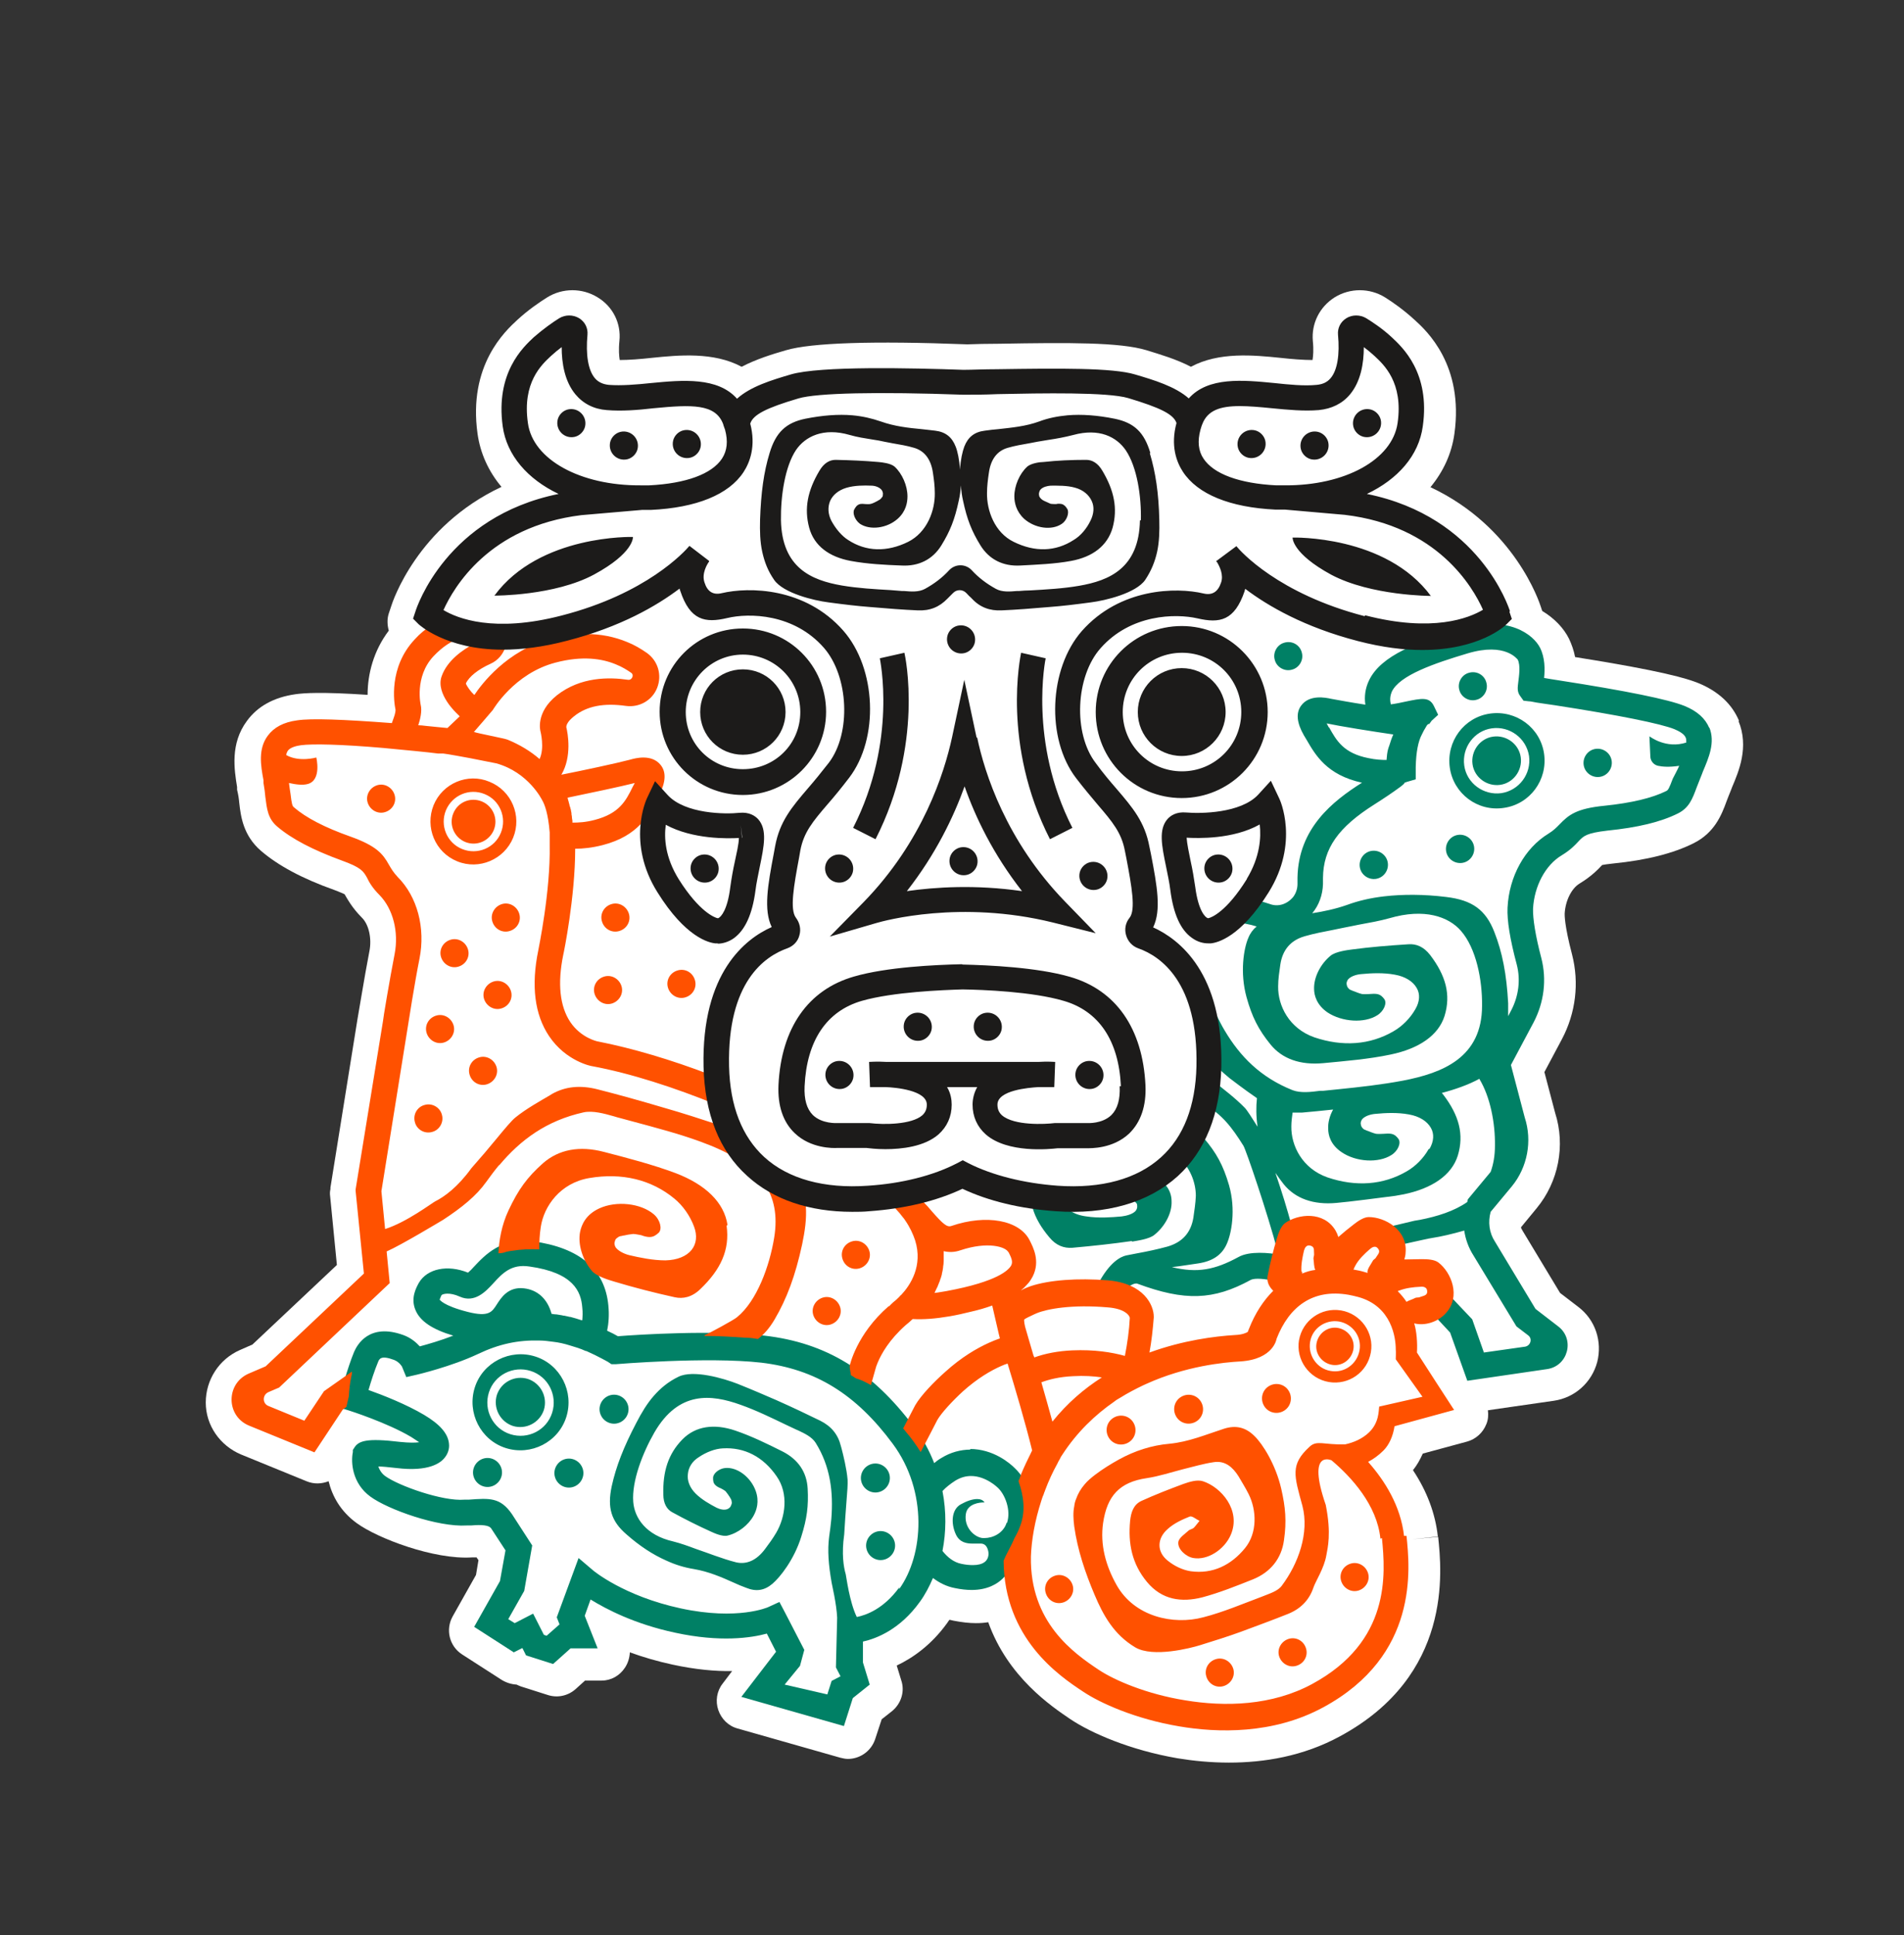
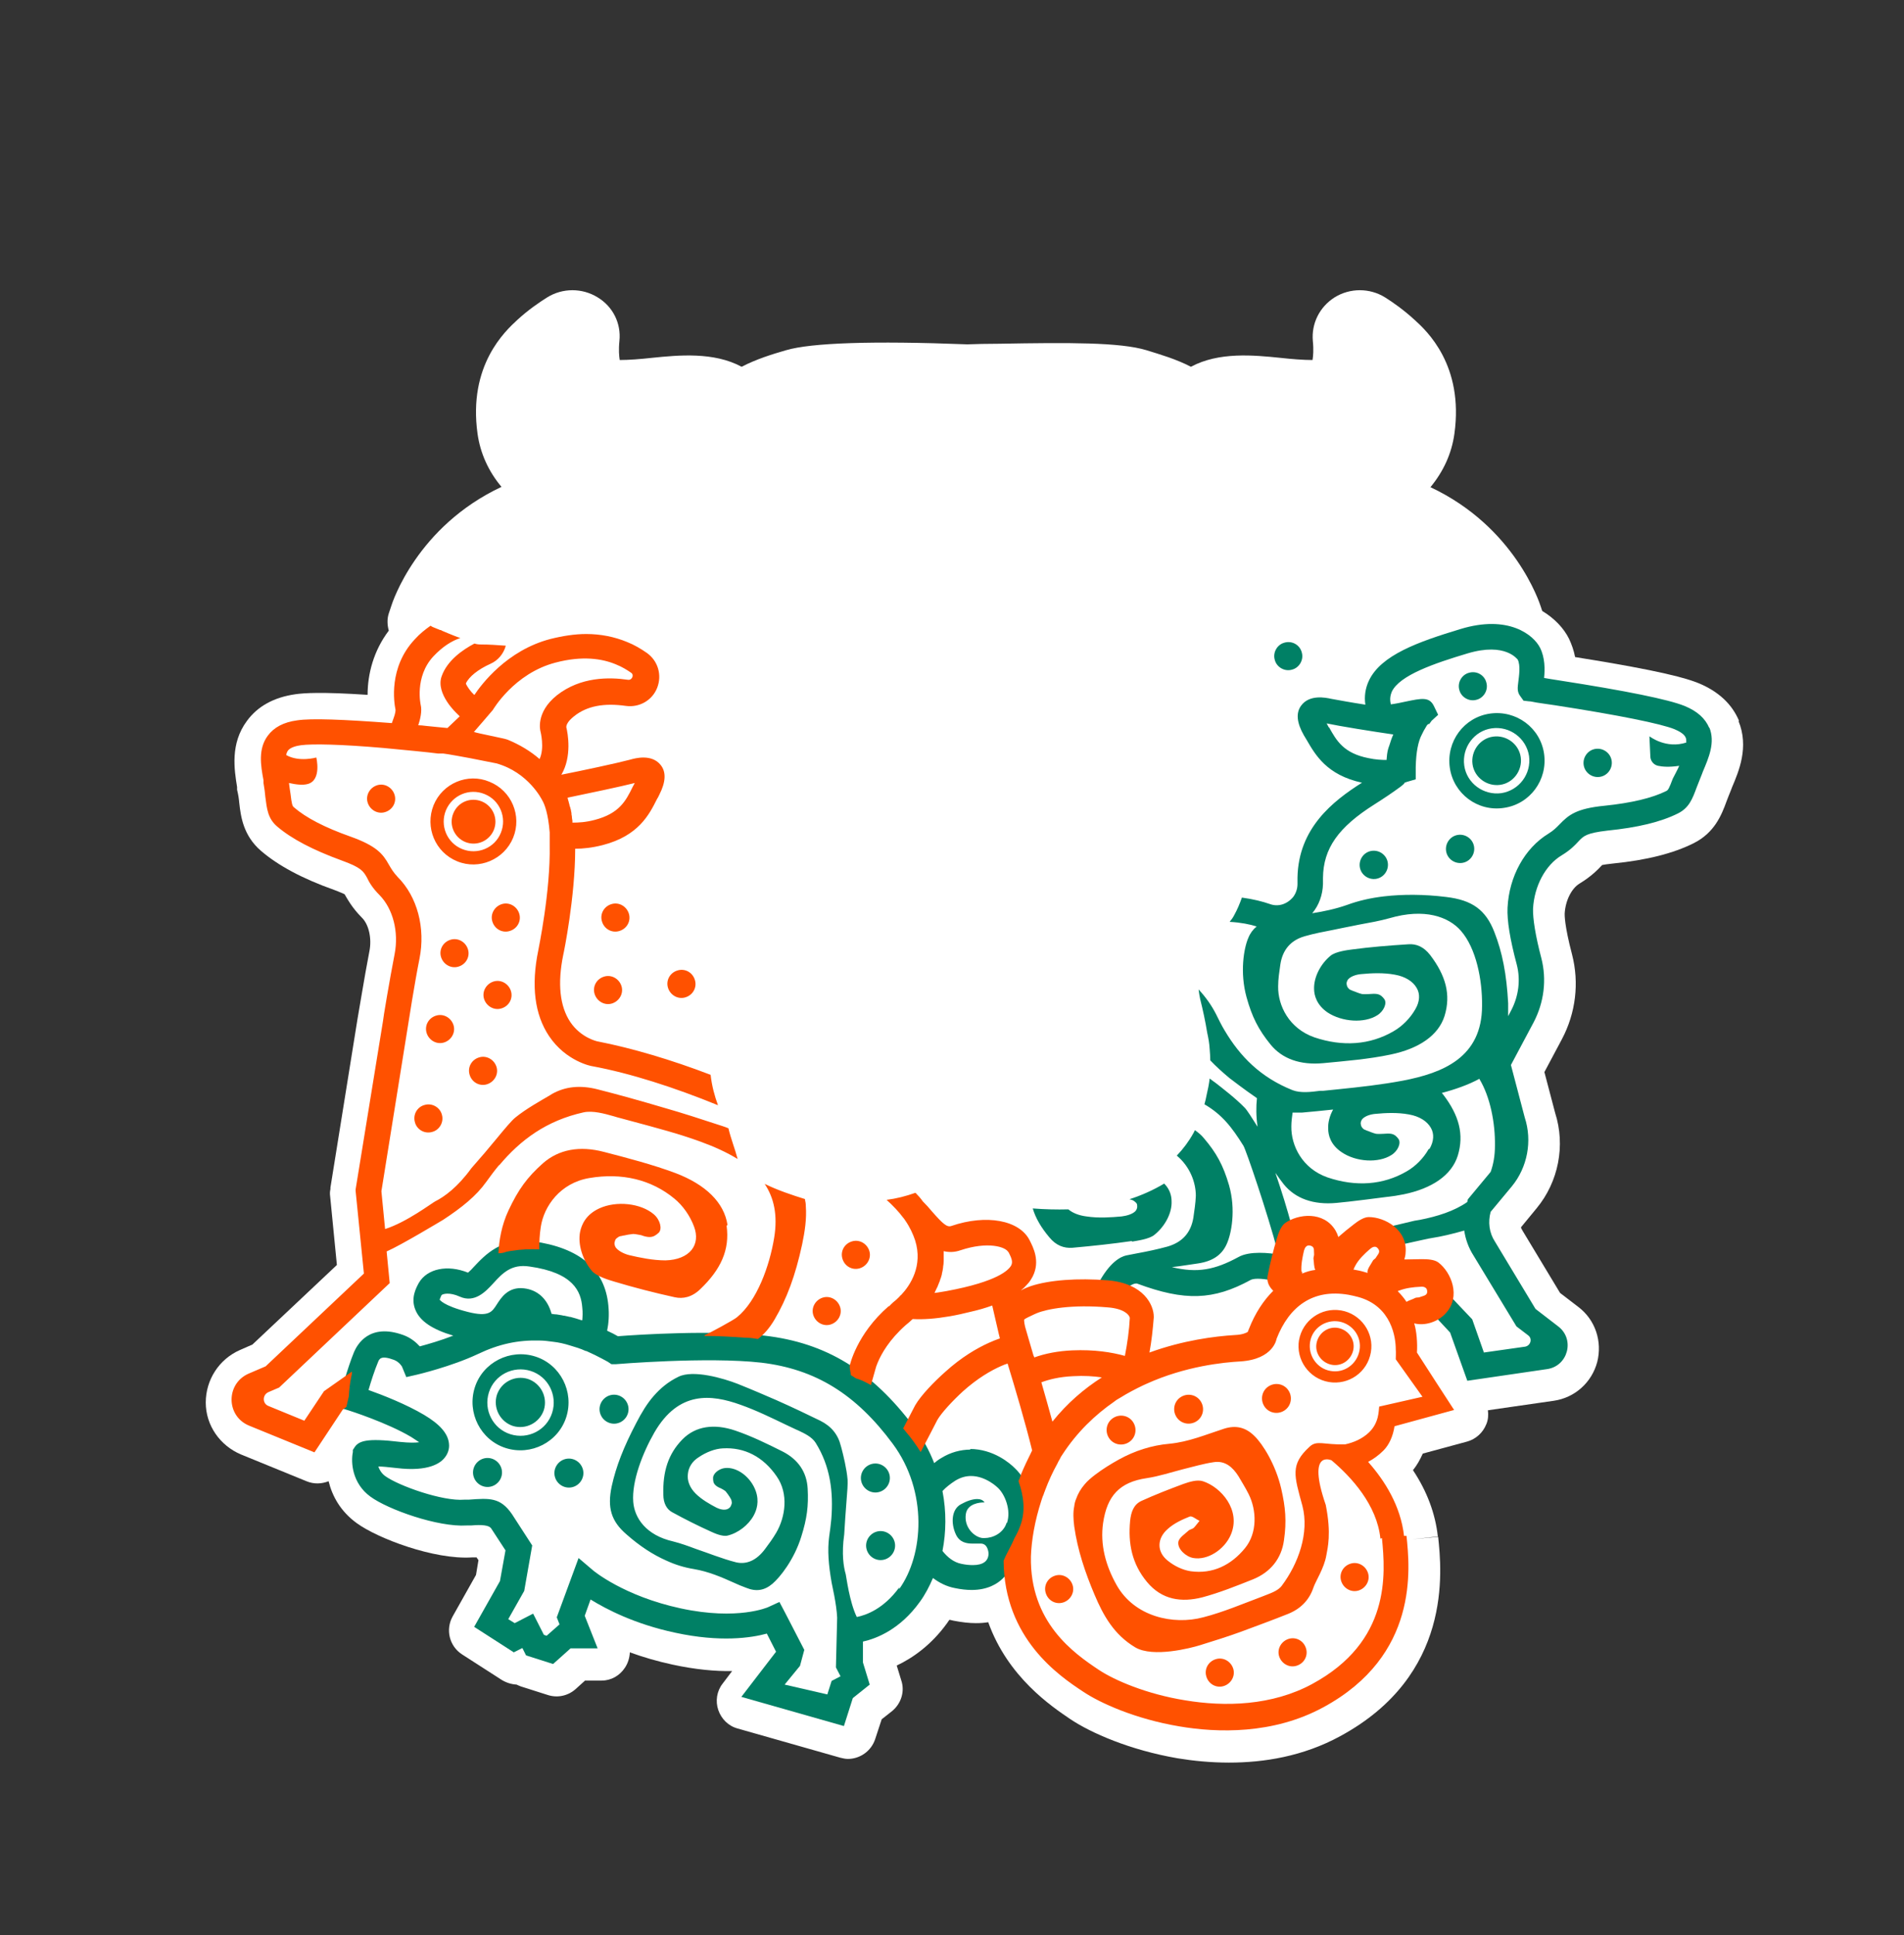
<svg xmlns="http://www.w3.org/2000/svg" id="Layer_1" viewBox="0 0 62 63">
  <rect x="0" y="0" width="62" height="63" fill="#333333" stroke="none" />
  <defs>
    <style>      .st0 {        fill: #008065;      }      .st1 {        fill: #fff;      }      .st2 {        fill: #ff5100;      }      .st3 {        fill: #1c1b1a;      }    </style>
  </defs>
  <path class="st1" d="M56.63,23.47s0,0,0,0c-.23-.55-.67-.96-1.32-1.23-.37-.15-1.18-.4-4.02-.85-.04-.21-.11-.41-.2-.6-.17-.34-.47-.66-.87-.9l-.05-.15c-.04-.12-.84-2.59-3.59-3.88.42-.51.69-1.09.78-1.74.31-2.23-.9-3.35-1.3-3.71-.36-.33-.72-.58-.96-.73-.5-.31-1.14-.31-1.64,0-.49.31-.76.85-.71,1.42.03.29.01.5-.01.62-.3,0-.68-.03-1.04-.07-.88-.09-2.01-.2-2.92.29-.48-.25-1-.4-1.45-.54-.86-.26-2.53-.25-4.78-.21-.42,0-.78.01-1.05.02-3.09-.12-5.08-.05-5.9.19-.45.13-.97.29-1.45.54-.91-.49-2.05-.38-2.93-.29-.36.04-.74.07-1.04.07-.02-.12-.04-.33-.01-.62.06-.57-.21-1.12-.71-1.42-.5-.31-1.14-.31-1.64,0-.24.15-.61.4-.97.73-.4.37-1.61,1.48-1.3,3.71.09.64.36,1.23.78,1.73-2.75,1.29-3.55,3.75-3.59,3.88l-.08.24c-.06.18-.05.38,0,.56-.5.66-.69,1.42-.69,2.09-1.51-.1-2.06-.06-2.35-.02-.7.1-1.23.39-1.58.87-.55.74-.41,1.59-.32,2.15v.09c.04.16.06.3.07.42.05.45.13,1.07.71,1.57.56.48,1.34.9,2.38,1.27.19.07.29.12.34.14.09.15.24.44.57.77.22.22.32.67.24,1.08-.16.82-.37,2.13-.39,2.22l-.88,5.48v.05c-.02.08-.02.16-.01.23l.22,2.24-2.75,2.59-.41.18c-.68.3-1.11.97-1.11,1.71,0,.74.46,1.4,1.15,1.69l2.13.87c.24.1.49.09.72,0,.12.49.39.98.91,1.36.68.5,2.53,1.2,3.76,1.12h.14s0-.01,0-.01l.07.1-.08.48-.76,1.35c-.24.43-.11.97.31,1.24l1.29.83c.15.09.31.14.48.15.04.02.09.04.14.06l.88.28c.31.1.65.03.9-.19l.31-.28h.54c.31,0,.59-.16.76-.42.1-.15.15-.32.16-.5.41.15.88.29,1.39.4.74.16,1.39.22,1.94.21l-.31.41c-.19.24-.24.57-.14.86.1.29.33.52.63.6l3.34.95c.08.02.17.04.25.04.39,0,.76-.25.89-.65l.21-.64.33-.26c.3-.24.43-.64.31-1l-.15-.49c.51-.24,1.12-.66,1.64-1.38.03-.04.05-.08.08-.11.04.01.08.02.13.03.26.05.5.08.73.08.14,0,.28-.01.4-.03.64,1.79,2.06,2.74,2.68,3.16.66.44,1.92,1,3.49,1.27.49.08,1.06.14,1.67.14,1.13,0,2.41-.2,3.62-.86,3.66-1.98,3.31-5.37,3.19-6.49l-.85.08h0s.84-.09.84-.09c0,0,0,0,0,0-.08-.74-.35-1.47-.81-2.16.13-.16.23-.34.32-.54l1.44-.39c.29-.08.52-.29.63-.57.06-.14.07-.3.05-.45l2.15-.31c.68-.1,1.23-.59,1.41-1.26.17-.67-.06-1.37-.61-1.79l-.6-.46-1.23-2.04s0-.01-.01-.02c-.02-.03-.03-.05-.03-.08l.51-.62c.71-.86.94-2.04.6-3.1l-.35-1.33.57-1.07c.45-.85.57-1.83.33-2.76-.25-.95-.24-1.29-.24-1.32.02-.42.22-.83.49-.99.38-.23.6-.46.73-.6,0,0,0,0,0,0,.05-.01.16-.03.36-.05,1.1-.11,1.96-.33,2.62-.66.68-.34.91-.92,1.07-1.36.04-.11.09-.23.15-.38l.03-.08c.22-.52.56-1.31.21-2.16Z" />
  <g>
    <path class="st0" d="M17.43,44.16c-.82-.26-1.71.19-1.97,1.01-.26.82.19,1.71,1.01,1.97.82.26,1.71-.19,1.97-1.01.26-.82-.19-1.71-1.01-1.97M17.98,45.99c-.18.57-.79.88-1.36.7-.57-.18-.88-.79-.7-1.36.18-.57.79-.88,1.36-.7.57.18.88.79.7,1.36M28.05,48.24c-.07-.25.08-.51.33-.58.25-.07.51.08.58.33.07.25-.08.51-.33.58-.25.07-.51-.08-.58-.33M20.45,45.75c.07.25-.08.51-.33.58-.25.07-.51-.08-.58-.33-.07-.25.08-.51.33-.58.25-.07.51.08.58.33M17.71,45.9c-.14.42-.59.65-1.01.52-.42-.14-.65-.59-.52-1.01.14-.42.59-.65,1.01-.52.42.14.65.59.52,1.01M16.33,47.81c.07.25-.08.51-.33.58-.25.07-.51-.08-.58-.33-.07-.25.08-.51.33-.58.25-.07.51.08.58.33M18.98,47.83c.07.25-.08.51-.33.58-.25.07-.51-.08-.58-.33-.07-.25.08-.51.33-.58.25-.07.51.08.58.33M29.13,50.19c.07.25-.08.51-.33.58-.25.07-.51-.08-.58-.33-.07-.25.08-.51.33-.58.25-.07.51.08.58.33M31.61,47.19c-.33,0-.66.09-.95.27-.09.05-.17.11-.24.17-.16-.41-.37-.8-.66-1.18-1.36-1.82-2.86-2.74-4.87-2.97-1.64-.19-4.16-.03-4.77.02-.08-.05-.2-.11-.35-.18.05-.24.07-.52.04-.82-.11-1.18-.93-1.88-2.45-2.09-1.03-.14-1.58.46-1.92.82-.06.07-.14.15-.2.2-.67-.27-1.33-.13-1.6.33-.08.15-.28.49-.11.89.15.36.55.63,1.23.83-.41.16-.83.28-1.09.35-.12-.13-.29-.28-.54-.37-1.11-.4-1.5.32-1.6.55-.22.53-.44,1.37-.45,1.4l-.1.39.39.12s1.23.39,2.02.86c.11.07.2.13.26.17-.13.02-.33.02-.62-.01-1.09-.13-1.36-.04-1.5.2l-.04.06v.07c-.07.34-.02,1.02.57,1.45.57.42,2.2,1,3.14.94h.14q.55-.05.65.09l.47.72-.18,1-.84,1.49,1.29.83.28-.14.12.24.88.28.57-.51h.88s-.42-1.06-.42-1.06l.19-.53c.52.32,1.44.8,2.75,1.08,1.47.32,2.48.17,2.99.03l.3.59-1.13,1.47,3.34.95.29-.91.55-.44-.22-.72v-.68c.45-.1,1.21-.4,1.85-1.29.17-.23.31-.5.43-.78.21.16.45.28.72.33.19.04.38.06.54.06.53,0,.85-.21,1.02-.38.21-.21.33-.5.34-.8.25-.18.45-.43.56-.77.25-.77-.08-1.61-.52-2.02-.14-.14-.68-.62-1.46-.62M14.32,42.3s.04-.11.06-.14c.04-.04.26-.1.59.05.49.22.85-.17,1.09-.43.3-.33.59-.64,1.18-.55,1.44.2,1.68.82,1.72,1.33.02.17.01.31,0,.42,0,0-.01,0-.02,0-.06-.02-.13-.04-.19-.06,0,0,0,0,0,0-.06-.02-.12-.03-.18-.05-.02,0-.04,0-.06-.01-.05-.01-.09-.02-.14-.03-.02,0-.04,0-.06-.01-.06-.01-.12-.02-.18-.03,0,0,0,0,0,0-.06,0-.11-.01-.17-.02-.13-.48-.45-.78-.9-.83-.52-.06-.75.32-.88.52-.16.25-.26.42-.94.25-.83-.21-.93-.41-.93-.41M29.28,51.68c-.51.7-1.08.9-1.38.96-.24-.49-.34-1.31-.36-1.39-.07-.24-.14-.66-.05-1.3.02-.38.05-.74.07-1.02.03-.36.05-.64.04-.76-.03-.36-.14-.8-.2-1.03l-.02-.07c-.09-.37-.31-.64-.67-.82-.43-.21-.89-.43-1.43-.67-.37-.16-.76-.33-1.26-.53-.46-.18-1.45-.47-1.93-.23-.33.16-.58.37-.8.62-.22.25-.4.55-.57.88-.41.78-.66,1.42-.8,2.06-.15.7-.02,1.14.48,1.57.43.38.86.66,1.29.85.3.14.6.23.91.28.47.08.89.26,1.29.44.13.06.27.12.41.17.32.13.59.09.85-.13.25-.21.71-.79.94-1.53.19-.6.24-1.01.21-1.57-.03-.54-.31-.95-.82-1.21-.5-.25-1.01-.5-1.54-.68-.68-.23-1.29-.15-1.72.29-.46.47-.64,1.04-.62,1.79,0,.3.12.49.29.58.42.23.84.44,1.26.63.11.05.37.17.54.13.34-.08.68-.34.85-.65.1-.18.19-.46.07-.8-.16-.45-.6-.79-1-.75-.2.02-.39.18-.39.32,0,.08,0,.17.08.24.03.03.09.07.17.1,0,0,.12.06.16.1.05.06.09.12.13.18.01.02.03.05.04.07.02.03.02.06.03.11,0,.04-.01.07-.03.11-.02.06-.09.1-.12.11-.11.04-.25,0-.35-.05-.21-.11-.48-.26-.68-.46-.19-.19-.28-.42-.25-.64.02-.21.14-.41.35-.54.25-.17.54-.28.79-.29.7-.04,1.31.27,1.75.91.4.57.28,1.33-.01,1.83-.11.19-.25.38-.37.54-.27.36-.59.51-.94.43-.24-.06-.47-.14-.7-.22-.08-.03-.17-.06-.25-.09-.12-.04-.25-.09-.37-.13-.24-.09-.49-.18-.73-.24-.88-.2-1.26-.76-1.3-1.29-.05-.67.3-1.58.69-2.26.79-1.36,1.85-1.24,2.8-.9.51.18,1,.42,1.48.65.11.05.23.11.34.16l.07.03c.21.1.44.21.56.4.48.77.58,1.6.51,2.48-.02.19-.04.38-.07.57-.06.45-.02.93.08,1.5.01.07.16.69.18,1.14h0,0l-.04,1.62.15.29-.29.15-.14.44-1.39-.32.5-.61.14-.52-.62-1.2-.19-.36-.37.17s-.98.44-2.84.04c-1.86-.4-2.85-1.23-2.86-1.24l-.47-.4-.71,1.93.09.23-.42.37-.09-.03-.35-.69-.6.31-.21-.13.52-.92.26-1.48-.66-1.02c-.38-.55-.73-.52-1.41-.47h-.14c-.7.06-2.14-.45-2.58-.77-.12-.09-.19-.21-.22-.31.13,0,.32.02.59.05,1.06.13,1.45-.17,1.58-.35.08-.1.15-.26.13-.44-.03-.33-.29-.63-.81-.94-.59-.35-1.36-.65-1.81-.81.08-.28.2-.65.31-.91.04-.1.09-.23.52-.07.18.07.26.22.26.22l.14.34.35-.08s1.11-.26,1.98-.67c.69-.33,1.31-.46,2.01-.44.14,0,.29.02.44.04.18.02.36.06.55.12.17.05.34.1.51.18h.02c.41.18.69.35.7.35l.12.08h.14s2.98-.25,4.74-.05c1.76.21,3.08,1.02,4.28,2.64,1.15,1.55,1.01,3.62.21,4.73M32.78,49.57c-.11.35-.46.5-.72.5-.04,0-.09,0-.12-.01-.25-.06-.55-.36-.49-.77.05-.35.47-.38.58-.38.02,0,.03,0,.03,0-.05-.08-.14-.11-.24-.11-.16,0-.35.07-.53.17-.3.16-.34.61-.16.99.12.25.34.29.54.29.09,0,.17,0,.24,0,.01,0,.03,0,.04,0,.23.01.24.32.24.32,0,.25-.18.38-.51.38-.11,0-.23-.01-.37-.04-.26-.05-.46-.22-.62-.42.12-.61.13-1.28,0-1.95.11-.12.25-.23.42-.34.18-.11.35-.15.51-.15.49,0,.87.38.87.38.24.22.44.74.3,1.15M55.66,23.7c-.13-.31-.39-.55-.81-.72-.52-.21-1.89-.49-4.08-.83-.21-.03-.37-.06-.49-.08.03-.28.03-.66-.13-.98-.21-.42-1.03-1.09-2.6-.61-1.35.41-2.59.84-2.98,1.69-.11.24-.15.5-.11.77-.46-.07-.89-.15-1.11-.19-.18-.04-.71-.15-.98.22-.18.24-.14.57.09.97h0s.06.1.09.15c.28.48.65,1.14,1.8,1.39,0,0,0,0,0,0-.95.6-2.07,1.48-2.1,3.09,0,.06,0,.12,0,.18v.03c0,.15-.05.3-.14.42-.2.24-.49.33-.76.23-.23-.08-.54-.16-.91-.21-.07.2-.15.39-.25.57-.04.08-.09.15-.15.22.36.02.66.08.88.15-.12.1-.21.22-.27.37-.15.34-.28,1.13-.06,1.93.18.65.39,1.06.78,1.54.38.47.97.68,1.72.61.73-.07,1.48-.13,2.19-.28.92-.19,1.56-.62,1.76-1.26.21-.69.04-1.31-.47-1.98-.21-.27-.45-.37-.71-.35-.63.04-1.25.09-1.84.17-.16.02-.53.07-.69.2-.33.27-.55.7-.54,1.08,0,.22.09.53.44.77.47.31,1.2.36,1.62.09.21-.13.32-.39.23-.52-.05-.07-.12-.15-.24-.17-.06-.01-.15-.01-.25,0,0,0-.18.01-.24,0-.09-.02-.18-.06-.26-.09-.03-.01-.06-.02-.1-.04-.04-.01-.07-.04-.1-.08-.03-.04-.03-.07-.04-.11-.01-.07.03-.14.06-.17.1-.1.28-.15.43-.16.31-.03.71-.05,1.08.02.34.06.59.22.71.43.12.2.1.45-.04.69-.17.3-.43.56-.71.72-.77.45-1.66.51-2.58.2-.83-.29-1.19-1.04-1.18-1.66,0-.24.04-.49.07-.7.07-.49.34-.8.79-.93.31-.09.63-.15.94-.21.11-.02.23-.05.34-.07.17-.03.34-.07.5-.1.33-.06.67-.12.99-.21,1.13-.33,1.92-.05,2.32.41.5.57.7,1.6.69,2.44,0,1.69-1.28,2.19-2.58,2.44-.69.13-1.41.21-2.1.28-.16.02-.33.03-.49.05h-.1c-.3.04-.64.08-.9-.02-1.05-.42-1.71-1.1-2.21-1.94-.11-.18-.2-.37-.29-.55-.14-.27-.32-.53-.56-.79.01.1.03.21.05.31,0,0,0,0,0,0,.09.36.17.73.23,1.1.04.18.07.35.08.53.01.13.02.25.02.37.18.19.39.38.63.58.04.03.48.37.89.65,0,0,0,0,0,0-.03.27-.03.59.02.93-.19-.3-.34-.54-.42-.62-.29-.3-.72-.63-.95-.81l-.07-.05s-.08-.06-.12-.09c-.02.18-.06.37-.1.54-.02.1-.04.2-.07.3.57.33.89.74,1.27,1.35.09.15.78,2.18,1.12,3.46.13-.2.27-.61.46-.82-.17-.63-.32-1.11-.54-1.76.08.12.17.24.27.37.38.47.97.68,1.72.61.37-.03,1.53-.18,1.91-.23.09-.02.19-.03.28-.05.92-.19,1.56-.62,1.76-1.26.21-.69.04-1.31-.47-1.98-.02-.02-.03-.04-.05-.06.42-.11.88-.27,1.22-.46.36.59.52,1.45.51,2.17,0,.33-.05.61-.14.86l-.74.89-.02.07s0,.01,0,.02c-.43.3-.98.47-1.54.58-.06.01-.12.02-.18.03,0,0-.5.12-.8.19.03.03.06.06.09.09.14.15.24.31.31.49.38-.08.88-.2.98-.21.27-.04.66-.13,1.04-.24.04.28.14.56.3.81l1.4,2.31.38.29c.15.11.08.34-.1.37l-1.34.19-.38-1.08-.74-.78c-.09.12-.18.23-.28.34-.07.11-.15.21-.24.29l.54.58.56,1.57,2.6-.38c.68-.1.91-.97.36-1.39l-.74-.57-1.32-2.19c-.19-.29-.23-.64-.14-.97l.69-.83c.51-.62.67-1.48.42-2.24l-.45-1.71.74-1.39c.34-.65.43-1.39.25-2.09-.19-.72-.28-1.29-.27-1.61.04-.73.4-1.42.94-1.74.28-.17.43-.33.54-.45.17-.18.26-.27.94-.35.99-.1,1.74-.28,2.3-.56.36-.18.47-.47.61-.85.05-.12.1-.26.17-.43l.03-.08c.19-.45.41-.95.21-1.44M46.52,37.41c-.17.3-.43.56-.71.72-.77.45-1.66.51-2.58.2-.83-.29-1.19-1.04-1.18-1.66,0-.15.02-.3.04-.45.1,0,.19,0,.3,0,.32-.03.66-.06,1.02-.1-.11.2-.17.42-.16.62,0,.22.08.53.44.77.47.32,1.2.36,1.62.09.21-.13.32-.39.23-.52-.05-.07-.12-.15-.24-.17-.06-.01-.15-.01-.25,0,0,0-.18.01-.24,0-.09-.02-.18-.06-.26-.09-.03-.01-.06-.02-.1-.04-.04-.01-.07-.04-.1-.08-.03-.04-.03-.07-.04-.11-.01-.07.03-.14.06-.17.1-.1.28-.15.43-.16.31-.03.71-.05,1.08.02.34.06.59.22.71.43.12.2.1.45-.04.69M43.27,23.68s-.05-.09-.07-.13c.42.09,1.48.26,2.17.36-.05.11-.09.23-.13.36-.01.03-.03.08-.04.12-.03.11-.04.23-.05.35-.16,0-.36-.01-.59-.06-.81-.16-1.04-.57-1.28-1M54.92,24.17c-.67.22-1.19-.19-1.21-.2l.03.65c0,.15.11.28.25.31.14.03.36.05.69,0-.04.1-.17.34-.21.42-.12.32-.15.37-.21.4-.46.23-1.14.39-2.01.48-.92.09-1.17.3-1.46.6-.1.1-.19.2-.37.31-.77.47-1.28,1.39-1.33,2.41-.02.41.08,1.03.3,1.85.13.5.06,1.03-.18,1.49l-.1.19c0-.14,0-.27,0-.42-.05-.94-.19-1.66-.45-2.32-.28-.72-.72-1.04-1.57-1.14-.73-.09-1.41-.09-2.02-.02-.43.05-.83.14-1.21.28-.37.13-.75.21-1.13.27.22-.26.34-.6.35-.95v-.03c0-.06,0-.11,0-.17.01-.96.5-1.65,1.67-2.39.3-.19.6-.39.87-.59.05-.04.1-.08.13-.13.01,0,.03,0,.04-.01l.31-.09v-.32s0-.05,0-.07c.01-.49.08-.85.2-1.07.02-.04.04-.08.06-.12l.1-.17s.03-.04.05-.05c0,0,0,0,0,0h.03s.08-.11.08-.11l.21-.19-.14-.29c-.15-.3-.39-.25-.92-.14-.13.03-.33.07-.48.09-.05-.2,0-.33.03-.41.25-.54,1.4-.93,2.47-1.25,1.24-.37,1.62.2,1.63.2.1.19.04.56.02.73-.02.17-.05.32.07.47l.1.14.17.02c.06,0,.14.02.25.04.14.02.32.05.61.09,2.07.32,3.45.6,3.89.78.14.06.31.15.36.27.02.04.02.1.02.16M41.51,21.48c-.07-.24.08-.5.32-.56.25-.07.5.08.56.32.07.24-.08.5-.32.56-.24.07-.5-.08-.56-.32M36.86,40.4c-.62.09-1.27.16-1.94.22-.27.02-.53-.07-.75-.34-.27-.32-.45-.63-.54-.94.38.03.77.04,1.16.03.14.12.35.2.59.23.39.06.81.03,1.14,0,.16-.02.35-.07.45-.17.03-.03.07-.1.06-.17,0-.04,0-.07-.04-.11-.04-.04-.07-.06-.11-.08l-.1-.03s0,0,0,0c.4-.13.78-.3,1.13-.51.19.19.24.41.24.57.02.38-.21.82-.56,1.1-.17.14-.56.19-.73.22M45.19,28.08c.04.25-.13.49-.38.53-.25.04-.49-.13-.53-.38-.04-.25.13-.49.38-.53.25-.04.49.13.53.38M47.52,22.46c-.07-.24.08-.5.32-.56.25-.07.5.08.56.32.07.24-.08.5-.32.56-.24.07-.5-.08-.56-.32M48,27.56c.04.25-.13.49-.38.53-.25.04-.49-.13-.53-.38-.04-.25.13-.49.38-.53.25-.04.49.13.53.38M52.48,24.76c.04.25-.13.49-.38.53-.25.04-.49-.13-.53-.38-.04-.25.13-.49.38-.53.25-.04.49.13.53.38M48.52,23.23c-.85.12-1.43.91-1.31,1.76.12.85.91,1.44,1.76,1.31.85-.12,1.43-.91,1.31-1.76-.12-.85-.91-1.43-1.76-1.31M48.89,25.82c-.58.08-1.13-.32-1.21-.9-.08-.58.32-1.13.9-1.21.58-.08,1.12.32,1.21.9.08.58-.32,1.12-.9,1.21M49.52,24.65c.06.43-.24.84-.67.9-.43.06-.84-.24-.9-.67-.06-.43.24-.84.67-.9.43-.06.84.24.9.67M41.7,40.87s-.06.09-.07.12c-.1.23-.11.43-.15.7-.28-.05-.61-.1-.76-.02-1.21.66-2.14.69-3.68.12-.1-.04-.31.08-.47.27l-.04.06c-.28-.1-.55-.19-.83-.23l.05-.08c.39-.74.75-.9.92-.94.12-.02.24-.05.36-.07.33-.06.66-.13.99-.22.48-.14.76-.45.84-.94.03-.22.07-.46.08-.71,0-.44-.19-.95-.62-1.31.21-.22.39-.46.54-.73.02-.03.03-.06.05-.1.11.08.21.16.29.26.41.48.63.88.82,1.53.23.8.08,1.59-.08,1.93-.16.35-.46.55-.93.62-.2.03-.41.06-.61.09-.08.01-.16.02-.24.03.83.2,1.4.09,2.17-.33.36-.2.99-.14,1.37-.07" />
    <path class="st2" d="M14.39,36.29c.07.24-.08.5-.32.56-.25.07-.5-.08-.56-.32-.07-.25.08-.5.32-.56.24-.07.5.08.56.32M14.92,31.47c.25-.07.39-.32.32-.56s-.32-.39-.56-.32c-.25.07-.39.32-.32.56.07.24.32.39.56.32M15.69,26.09c-.37-.15-.78.02-.93.39-.15.37.03.78.39.93.37.15.78-.03.93-.39.15-.37-.03-.78-.39-.93M14.89,28.04c-.72-.29-1.06-1.11-.77-1.83.29-.71,1.11-1.06,1.82-.76.72.29,1.06,1.11.77,1.82-.29.71-1.11,1.06-1.82.77M16.31,27.11c.2-.49-.03-1.06-.53-1.26-.49-.2-1.05.03-1.26.53-.2.49.03,1.06.53,1.26.49.2,1.06-.03,1.26-.53M15.85,35.3c.24-.07.39-.32.32-.56-.07-.24-.32-.39-.56-.32-.25.07-.39.32-.32.56.07.25.32.39.56.32M19.68,31.79c-.25.07-.39.32-.32.56.07.24.32.39.56.32.24-.07.39-.32.32-.56s-.32-.39-.56-.32M45.8,50c.11,1.06.41,3.89-2.71,5.58-1.64.89-3.46.83-4.69.62-1.43-.24-2.58-.76-3.13-1.13-.79-.52-2.57-1.73-2.59-4.26.1-.25.25-.48.35-.73.08-.14.15-.28.2-.43.17-.47.1-.96-.06-1.42,0,0,0-.01,0-.02,0,0,0-.02.01-.03,0,0,0-.02.01-.02h0c.02-.06.04-.11.06-.17.1-.24.21-.47.32-.69.01-.03.03-.06.04-.08h0c-.22-.9-.57-2.08-.8-2.83-.07.02-.14.05-.21.08-.34.15-.77.4-1.24.82-.34.31-.71.71-.84.94-.04.08-.36.7-.54,1.04-.15-.24-.31-.46-.49-.67-.03-.03-.05-.07-.08-.1.17-.33.35-.67.39-.75.19-.33.63-.78.98-1.09.53-.48,1.03-.77,1.43-.95.13-.06.24-.1.35-.14h0c-.02-.06-.17-.73-.25-1.07-.22.08-.46.15-.73.21-.2.05-.42.1-.65.14h0c-.47.08-.86.11-1.21.09-.03.03-.07.06-.11.1-.04.03-.08.07-.12.1-.53.47-.79.93-.91,1.22-.04.09-.06.16-.07.2l-.15.53c-.09-.05-.18-.1-.27-.14-.07-.03-.15-.06-.22-.08-.05-.03-.1-.07-.16-.1l-.04-.24v-.07s.21-1.02,1.27-1.94h.02c.04-.05.09-.09.13-.13.08-.06.14-.12.19-.17h0s.04-.05.07-.07c.29-.31.71-.94.45-1.77-.07-.21-.17-.43-.33-.66l-.02-.03s-.02-.03-.04-.05c-.14-.19-.33-.39-.54-.58.32-.04.63-.12.94-.23.09.09.17.18.24.28.11.11.21.22.3.33.36.41.49.52.63.47,1.14-.39,2.22-.19,2.55.47.11.22.35.67.1,1.17-.05.09-.1.18-.18.26-.06.07-.12.13-.2.19.01,0,.02,0,.03-.01l.08-.04c.06-.03.13-.05.2-.08.6-.2,1.52-.27,2.52-.19,1.17.1,1.49.81,1.49,1.18v.03c-.03.38-.07.76-.14,1.14,1.1-.4,2.13-.53,2.79-.57.24-.01.36-.07.41-.1h0s.04-.1.04-.1c.2-.51.47-.92.79-1.24,0,0,0,0,0,0-.14-.14-.22-.3-.18-.5.08-.41.18-.81.3-1.21.05-.17.13-.39.26-.49.43-.31,1.27-.4,1.65.24.04.07.07.14.09.21.16-.14.33-.28.5-.41.14-.11.33-.24.49-.24.53,0,1.27.42,1.2,1.16,0,.07-.02.15-.04.22.19,0,.38-.01.57-.01.18,0,.41.01.54.11.42.32.74,1.11.24,1.65-.26.29-.69.42-1.03.33.08.25.11.65.09.95.02.04,1.21,1.87,1.21,1.87l-1.94.53c-.05.33-.18.61-.36.79-.16.16-.33.28-.5.37.55.62,1.06,1.44,1.17,2.41M32.84,40.77c-.09-.19-.69-.36-1.56-.07-.2.07-.38.07-.55.03,0,.01,0,.03,0,.04,0,.02,0,.04,0,.06,0,.05,0,.11,0,.16,0,.02,0,.04,0,.06,0,.07-.01.13-.02.19,0,0,0,.01,0,.02-.01.07-.02.14-.04.21,0,.02,0,.03-.01.05-.01.05-.03.1-.05.15,0,.02-.01.04-.02.06-.02.05-.04.1-.06.15,0,.01-.01.03-.02.04-.03.06-.05.11-.08.17.12-.01.25-.04.39-.06,1.68-.31,2.03-.69,2.11-.84.06-.12,0-.25-.09-.43M45.52,42.04c.11.11.2.22.28.34.08-.05.2-.08.29-.13.05-.02.11,0,.16-.03.08-.03.19-.04.22-.13.03-.21-.15-.21-.22-.2-.23.01-.47.04-.68.12-.02,0-.03.01-.05.02M44.08,41.33s0,0,0,0c.11.02.22.04.32.07.05.01.09.03.13.04h0s0,0,0,0c-.02-.12.1-.26.17-.39.02-.05.09-.07.11-.12.04-.07.13-.15.09-.24-.1-.19-.24-.07-.3-.02-.17.15-.35.32-.46.52-.03.05-.05.1-.07.15M42.4,41.39s0,.04,0,.07c0,0,0,0,0,0,.14-.06.28-.1.43-.12,0,0,0,0,0,0-.05-.1-.04-.25-.06-.37,0-.05.03-.11.02-.16-.01-.08.02-.19-.07-.24-.19-.09-.24.08-.26.15-.05.22-.1.46-.08.69M33.66,44.13s.01.04.02.06t0,0c.36-.13.78-.21,1.24-.23.71-.03,1.28.06,1.71.18,0,0,0,0,0,0,.08-.41.14-.83.16-1.24-.02-.1-.19-.3-.72-.34-1.17-.1-1.97.05-2.31.19l-.09.04c-.12.06-.29.13-.32.17,0,0-.01.06.03.23.04.15.15.51.28.96M34.95,44.8c-.46.02-.8.11-1.04.2h0c.13.45.25.88.36,1.28h0s0,0,0,0c.48-.6,1.03-1.07,1.61-1.44-.27-.04-.58-.06-.93-.04M44.95,50.09c-.11-1.1-.95-2.01-1.59-2.55h0s-.82-.38-.19,1.45c.19.94.06,1.41.02,1.64-.07.42-.35.84-.42,1.05-.14.42-.43.7-.83.86-.5.2-1.02.39-1.53.58-.44.16-.89.3-1.34.44-.29.09-1.52.41-2.1.07-.69-.41-1.04-1.03-1.33-1.72-.3-.71-.55-1.44-.66-2.22-.03-.24-.04-.46,0-.65.01-.09.03-.17.06-.24.06-.17.15-.33.28-.48.09-.11.21-.21.34-.31.25-.19.51-.35.78-.5.51-.28,1.06-.46,1.64-.51.63-.06,1.19-.3,1.78-.49.38-.12.7-.05.99.24.27.26.69.93.87,1.71.14.61.18,1.06.09,1.68-.08.6-.44,1.04-1,1.27-.55.22-1.1.44-1.66.59-.67.17-1.31.09-1.8-.5-.49-.59-.62-1.25-.55-1.99.03-.28.11-.53.37-.65.44-.2.9-.38,1.36-.55.2-.07.45-.15.64-.09.59.19,1.25.94.91,1.74-.21.49-.76.84-1.22.76-.24-.04-.52-.29-.49-.52.02-.14.21-.26.33-.37.04-.04.12-.05.17-.09.07-.07.12-.15.19-.23-.11-.05-.24-.17-.32-.14-.25.1-.51.22-.71.4-.36.31-.37.75,0,1.04.21.17.48.3.74.34.72.1,1.32-.2,1.77-.75.41-.5.38-1.24.12-1.76-.1-.2-.22-.39-.33-.58-.19-.3-.44-.52-.81-.46-.34.05-.67.15-1,.23-.39.1-.78.23-1.18.29-.89.13-1.29.58-1.42,1.46-.1.7.08,1.38.44,2.02.58,1.03,1.84,1.31,2.82,1.05.66-.17,1.29-.44,1.93-.68.22-.09.5-.17.63-.35.54-.72.9-1.72.67-2.6-.27-.99-.4-1.34.23-1.92.24-.23.46-.06,1.16-.08,0,0,0,0,0,0,.28-.06.56-.18.78-.39.33-.32.31-.7.33-.84l1.41-.32-.87-1.22s.01-.26,0-.33c0-.35-.12-1.4-1.23-1.7-.11-.03-.21-.05-.31-.07-1.16-.2-1.93.38-2.34,1.43,0,0-.09.67-1.18.74-.54.03-1.78.15-3.06.73-.04.02-.07.03-.11.05-.25.12-.5.25-.74.4-.07.04-.14.08-.2.13h0c-.62.43-1.21.99-1.69,1.73,0,0,0,0,0,0-.03.04-.06.09-.08.14-.03.05-.06.1-.08.15-.15.27-.28.55-.4.87,0,.02-.01.03-.02.05-.01.03-.02.06-.03.09h0c-.03.06-.05.13-.07.19h0s0,0,0,0c-.22.68-.32,1.29-.34,1.82-.04,2.15,1.4,3.15,2.21,3.69.51.34,1.56.79,2.8.99,1.31.22,2.84.18,4.15-.53,2.55-1.38,2.39-3.56,2.27-4.75M22.31,32.47c.25-.07.39-.32.32-.56-.07-.25-.32-.39-.56-.32-.25.07-.39.32-.32.56.07.24.32.39.56.32M16.25,37.93c-.15.18-.29.37-.42.55-.32.45-.79.83-1.4,1.23-.07.04-1.36.82-1.84,1.03l.1,1.03-3.6,3.4-.35.15c-.2.09-.2.37,0,.45l1.17.48.64-.96.91-.64s0,.04,0,.07c-.01.05-.02.09-.03.14-.04.2-.06.39-.07.59-.03.12-.05.23-.08.35l-.12.09-.92,1.39-2.13-.87c-.75-.31-.76-1.36-.02-1.69l.56-.24,3.2-3.02-.27-2.69v-.05s.89-5.47.89-5.47c0-.06.22-1.37.38-2.19.14-.72-.05-1.47-.49-1.92-.23-.23-.34-.42-.41-.57-.12-.21-.19-.33-.83-.56-.93-.34-1.62-.7-2.09-1.1-.31-.26-.34-.58-.39-.97-.01-.13-.03-.28-.06-.45v-.09c-.09-.48-.18-1.02.14-1.45.2-.27.51-.44.96-.5.46-.07,1.49-.03,3.08.09l.06-.17c.05-.13.06-.23.06-.26-.05-.24-.23-1.38.62-2.29.17-.19.35-.33.52-.45.03.02.06.04.09.05.07.03.15.06.22.09,0,0,.02,0,.02,0h0s.06.03.06.03c.06.03.13.05.19.08.13.05.26.11.39.15-.27.09-.57.27-.88.6-.62.67-.41,1.58-.41,1.58.05.2-.02.48-.08.66.08,0,.16.01.24.02.27.03.52.05.71.07l.4-.38c-.06-.06-.09-.09-.09-.09,0,0-.7-.64-.5-1.21.18-.52.69-.87,1.07-1.07.06.02.13.03.2.03.27,0,.55.02.82.04-.07.26-.25.48-.5.59-.4.18-.7.42-.8.64.03.09.16.27.27.37h.01c.22-.33,1.05-1.45,2.48-1.82.4-.1.79-.16,1.16-.16.47,0,.92.09,1.33.26.23.09.45.22.65.36.36.26.49.72.33,1.13-.16.41-.58.65-1.02.59-.71-.1-1.27,0-1.69.34-.23.18-.25.31-.25.35.05.2.19.96-.16,1.55.66-.13,1.83-.38,2.24-.49.17-.05.7-.19.99.17.19.23.17.56-.04.97h0c-.02.05-.05.1-.08.15-.25.5-.6,1.19-1.76,1.49-.35.09-.65.12-.9.12,0,1.57-.37,3.38-.39,3.46-.19.93-.11,1.67.23,2.18.35.52.88.63.88.63,1.13.22,2.41.6,3.69,1.09.04.36.13.69.24.99-1.42-.58-2.85-1.04-4.09-1.27-.03,0-.86-.16-1.41-.98-.47-.7-.59-1.64-.35-2.8,0-.02.4-1.9.37-3.43h0s0-.32,0-.32h0s0-.05,0-.08c-.05-.61-.16-.91-.25-1.06,0,0,0,0,0,0,0,0-.44-.9-1.49-1.19l-.86-.17c-.16-.03-.76-.14-.87-.15,0,0-.03,0-.08,0h-.09c-.15-.02-.42-.05-.73-.08l-1.04-.1h0c-1.38-.12-2.32-.14-2.69-.09-.15.02-.34.07-.42.17-.03.04-.05.09-.06.15.42.24.98.08.98.08,0,0,.18.73-.27.86-.17.05-.39.02-.62-.03.02.13.03.25.05.35.04.34.06.4.11.44.39.34,1.01.66,1.83.95.87.31,1.07.57,1.27.93.07.12.14.24.28.39.64.64.91,1.66.71,2.66-.16.8-.37,2.14-.37,2.15l-.87,5.42.12,1.23c.7-.22,1.53-.85,1.63-.9.3-.15.73-.46,1.18-1.08.31-.35.59-.68.81-.95.28-.34.5-.6.61-.69.35-.29.86-.57,1.13-.73l.08-.05c.43-.24.91-.29,1.47-.15.67.17,1.39.37,2.2.61.56.16,1.15.35,1.88.59.06.02.12.04.19.07.08.34.21.66.3,1-.36-.22-.76-.4-1.17-.55-.73-.27-1.5-.47-2.24-.67-.17-.05-.35-.09-.52-.14l-.1-.03c-.32-.09-.68-.19-.98-.13-1.22.27-2.06.9-2.75,1.72M18.49,25.98s0,.02,0,.03c.01.03.02.07.03.1,0,.02.01.05.02.07,0,.04.02.08.03.11,0,.02.01.05.02.07,0,.04.02.09.02.13,0,.02,0,.05.01.07,0,.05.01.1.02.16,0,.02,0,.03,0,.06.19,0,.43-.01.73-.09.8-.21,1.01-.62,1.23-1.07.02-.04.05-.09.07-.13-.43.11-1.52.34-2.2.48M15.44,23.83c.1.04,1,.21,1.09.25.39.16.74.37,1.04.63.17-.36.03-.9.03-.9,0,0-.18-.61.54-1.18.77-.6,1.69-.59,2.31-.5.13.02.21-.16.1-.23-.13-.09-.29-.19-.49-.27-.45-.19-1.1-.29-1.97-.06-1.35.35-2.04,1.54-2.04,1.54-.02.03-.62.72-.62.72M14.77,33.38c-.07-.24-.32-.39-.56-.32-.25.07-.39.32-.32.56.07.24.32.39.56.32.24-.07.39-.32.32-.56M20.48,29.75c-.07-.24-.32-.39-.56-.32-.25.07-.39.32-.32.56.07.25.32.39.56.32.25-.07.39-.32.32-.56M16.32,32.83c.25-.07.39-.32.32-.56-.07-.24-.32-.39-.56-.32-.24.07-.39.32-.32.56.07.24.32.39.56.32M34.37,51.29c-.25.07-.39.32-.32.56.07.25.32.39.56.32.24-.07.39-.32.32-.56-.07-.24-.32-.39-.56-.32M36.76,46.95c.22-.14.28-.43.14-.65-.14-.22-.43-.28-.65-.14-.22.14-.28.43-.14.65.14.22.43.28.65.14M42.3,43.63c.11-.64.72-1.08,1.37-.97.64.11,1.08.72.97,1.36-.11.65-.72,1.08-1.37.97-.64-.11-1.08-.72-.97-1.37M43.33,44.63c.44.08.86-.22.94-.67.08-.44-.22-.86-.67-.94-.44-.07-.87.22-.94.67-.07.44.23.87.67.94M41.97,53.35c-.24.07-.39.32-.32.56.07.24.32.39.56.32.25-.07.39-.32.32-.56-.07-.25-.32-.39-.56-.32M39.6,54.01c-.25.07-.39.32-.32.56.07.25.32.39.56.32.24-.07.39-.32.32-.56-.07-.24-.32-.39-.56-.32M38.96,46.27c.22-.14.28-.43.14-.65-.14-.22-.43-.28-.65-.14-.22.14-.28.43-.14.65.14.22.43.28.65.14M41.82,45.92c.22-.14.28-.43.14-.65-.14-.22-.43-.28-.65-.14-.22.14-.28.43-.14.65.14.22.43.28.65.14M16.91,29.75c-.07-.24-.32-.39-.56-.32-.24.07-.39.32-.32.56.07.25.32.39.56.32.25-.07.39-.32.32-.56M43.37,44.43c.33.06.64-.17.7-.5.06-.33-.17-.64-.5-.7-.33-.06-.64.17-.7.5-.06.33.17.64.5.7M23.69,39.88c-.11-.74-.72-1.32-1.69-1.69-.75-.28-1.56-.49-2.33-.69-.8-.21-1.47-.08-1.98.36-.52.46-.81.86-1.13,1.54-.23.49-.31.99-.33,1.4.06,0,.12-.01.17-.02.08-.03.17-.05.26-.06.3-.05.6-.06.9-.05,0-.23.01-.48.05-.73.1-.67.63-1.43,1.58-1.59,1.06-.18,2.02.05,2.77.67.28.23.51.56.64.91.11.29.08.56-.08.76-.17.21-.47.33-.85.34-.41,0-.84-.09-1.18-.17-.16-.04-.35-.13-.44-.25-.02-.03-.06-.12-.03-.19.01-.04.02-.08.06-.11.05-.04.08-.06.13-.07.04,0,.07-.02.11-.02.09-.02.19-.04.3-.05.07,0,.25.04.26.04.1.04.2.06.27.06.14,0,.22-.07.3-.14.12-.12.05-.42-.16-.6-.42-.36-1.22-.45-1.78-.19-.43.2-.57.52-.62.76-.08.41.08.92.39,1.28.15.17.55.29.72.34.63.19,1.29.36,1.97.51.27.06.56,0,.83-.26.67-.64.97-1.28.86-2.07M12.29,25.56c-.24.07-.39.32-.32.56.07.24.32.39.56.32.25-.07.39-.32.32-.56-.07-.24-.32-.39-.56-.32M26.23,39.04c-.45-.14-.9-.29-1.33-.5.3.45.43,1.01.31,1.75-.15.92-.56,2.06-1.21,2.59-.1.09-.92.53-1.06.59,0,0,0,.01.01.02.45,0,.91.03,1.36.06.13,0,.25.02.37.04.2-.15.38-.36.54-.63.4-.68.68-1.43.9-2.45.09-.43.15-.84.12-1.24,0-.08-.01-.15-.03-.23M27.99,41.29c.24-.07.39-.32.32-.56s-.32-.39-.56-.32c-.25.07-.39.32-.32.56.07.25.32.39.56.32M26.8,42.24c-.24.07-.39.32-.32.56.07.24.32.39.56.32.24-.07.39-.32.32-.56-.07-.24-.32-.39-.56-.32M43.99,50.9c-.25.07-.39.32-.32.56.07.24.32.39.56.32.24-.07.39-.32.32-.56s-.32-.39-.56-.32" />
-     <path class="st3" d="M24.19,25.88c1.49,0,2.71-1.21,2.71-2.71s-1.21-2.71-2.71-2.71-2.71,1.21-2.71,2.71,1.21,2.71,2.71,2.71M24.19,21.31c1.03,0,1.87.83,1.87,1.87s-.83,1.86-1.87,1.86-1.86-.83-1.86-1.86.83-1.87,1.86-1.87M22.8,23.18c0-.77.62-1.39,1.39-1.39s1.39.62,1.39,1.39-.62,1.39-1.39,1.39-1.39-.62-1.39-1.39M41.28,23.18c0-1.54-1.25-2.8-2.8-2.8s-2.8,1.25-2.8,2.8,1.25,2.8,2.8,2.8,2.8-1.25,2.8-2.8M36.56,23.18c0-1.07.86-1.93,1.93-1.93s1.93.86,1.93,1.93-.86,1.93-1.93,1.93-1.93-.86-1.93-1.93M38.48,24.61c-.79,0-1.43-.64-1.43-1.43s.64-1.43,1.43-1.43,1.43.64,1.43,1.43-.64,1.43-1.43,1.43M31.33,31.39h-.03c-.84.02-2.42.09-3.49.4-1.5.43-2.37,1.68-2.46,3.53-.03.68.15,1.21.53,1.57.52.5,1.25.49,1.39.48h.94c.09.01.32.04.62.04.53,0,1.27-.08,1.73-.48.28-.25.43-.58.43-.97,0-.16-.03-.37-.15-.57h.98c-.11.2-.15.4-.15.57,0,.39.15.72.43.97.71.62,2.08.48,2.34.45h.94c.14,0,.86.02,1.39-.48.38-.37.56-.9.53-1.57h0c-.09-1.85-.96-3.1-2.46-3.53-1.07-.31-2.65-.38-3.5-.4M36.46,35.36c.02.43-.07.74-.27.94-.3.29-.77.26-.77.26h-1.01s-.06,0-.06,0c-.32.04-1.32.09-1.72-.25-.1-.09-.15-.2-.15-.35,0-.47,1.02-.55,1.32-.57h.53l.03-.82s-.25-.02-.55,0h-4.94c-.32-.02-.56,0-.57,0l.03.82h.51c.31.01,1.34.1,1.34.57,0,.15-.05.26-.15.35-.35.3-1.24.31-1.72.25h-1.03s-.03,0-.03,0c0,0-.48.03-.78-.26-.2-.2-.29-.51-.27-.94.07-1.49.72-2.45,1.87-2.78,1.02-.29,2.63-.35,3.27-.37h.01c.65.01,2.26.07,3.28.37,1.15.33,1.8,1.29,1.87,2.78M23.37,30.72c.15,0,.35-.05.53-.18.37-.27.6-.79.7-1.55.03-.25.09-.51.14-.77.14-.68.25-1.21-.05-1.55-.1-.11-.29-.24-.61-.21h0c-.46.05-1.77.04-2.34-.58l-.41-.45-.26.55c-.03.06-.67,1.46.34,3.07.91,1.46,1.67,1.64,1.88,1.66.03,0,.06,0,.09,0M24.17,27.27s0,0-.01,0l-.04-.41.05.41ZM22.1,28.62c-.44-.71-.48-1.34-.42-1.77.88.48,2.03.45,2.38.43,0,.19-.08.52-.13.76-.06.27-.11.55-.15.84-.09.74-.3.97-.39,1.01h-.03c-.08-.02-.58-.19-1.26-1.27M20.61,17.49s.03.51-1.26,1.21c-1.29.7-3.25.69-3.25.69,1.47-2,4.51-1.91,4.51-1.91M28.51,27.32l-.73-.37c1.45-2.84.87-5.49.87-5.52l.8-.18c.03.12.64,2.97-.94,6.07M37.46,14.75c-.2-.68-.53-.99-1.17-1.12-.55-.11-1.06-.15-1.53-.11-.32.03-.63.09-.92.2-.44.16-.89.2-1.33.25-.14.01-.29.03-.44.05-.34.04-.55.21-.67.52-.06.16-.12.42-.14.75-.02-.33-.08-.6-.14-.75-.12-.31-.33-.48-.67-.52-.14-.02-.29-.03-.44-.05-.43-.04-.88-.09-1.33-.25-.29-.1-.59-.17-.92-.2-.47-.04-.97,0-1.53.11-.64.13-.97.45-1.17,1.12-.19.62-.28,1.29-.31,2.17-.01.37,0,.72.07,1.04.07.32.18.62.39.92.3.43,1.29.67,1.77.73.52.07.95.12,1.34.15.58.05,1.09.09,1.56.11.4.02.71-.11.97-.38l.05-.05s.08-.08.13-.13c.12-.13.32-.13.44,0,.05.05.09.1.13.13l.05.05c.26.28.58.4.97.38.47-.02.98-.06,1.56-.11.4-.03.82-.08,1.34-.15.48-.06,1.47-.3,1.77-.73.2-.3.32-.6.39-.92.07-.32.08-.67.07-1.04-.02-.87-.12-1.54-.31-2.17M37.12,16.94c-.03,1.56-1,1.96-1.98,2.13-.52.09-1.07.12-1.59.15-.12,0-.25.01-.37.02h-.07c-.23.02-.48.04-.68-.07-.31-.17-.57-.37-.79-.61h0c-.2-.21-.53-.21-.73,0h0c-.22.24-.48.44-.79.61-.2.11-.45.09-.68.07h-.07c-.12-.01-.25-.02-.37-.03-.52-.03-1.06-.06-1.59-.15-.98-.17-1.95-.57-1.98-2.13-.01-.78.13-1.74.49-2.28.3-.44.89-.74,1.75-.49.24.07.5.11.75.15.13.02.26.04.38.07.09.02.17.03.26.05.23.04.48.08.71.15.34.1.55.38.61.82.03.2.06.42.06.65.01.57-.25,1.28-.87,1.59-.69.34-1.37.32-1.95-.06-.21-.13-.41-.37-.55-.63-.11-.22-.12-.44-.04-.64.09-.2.27-.35.53-.43.27-.08.58-.08.81-.07.11,0,.25.04.33.13.02.02.06.09.05.15,0,.03,0,.07-.03.1-.03.04-.05.06-.08.08-.03.01-.05.03-.07.04-.06.03-.13.07-.2.09-.05.02-.18.01-.18.01-.07-.01-.14-.01-.19,0-.1.03-.14.1-.18.17-.07.12.02.35.18.47.33.22.88.15,1.23-.16.27-.24.32-.53.32-.73,0-.35-.17-.74-.42-.97-.13-.11-.41-.14-.53-.15-.45-.04-.91-.06-1.39-.07-.19,0-.38.1-.53.36-.38.64-.5,1.22-.33,1.85.16.59.65.95,1.35,1.08.54.1,1.11.13,1.66.15.56.03,1.01-.2,1.29-.65.29-.47.44-.85.57-1.46.04-.17.06-.34.07-.5.01.16.03.33.07.5.13.61.28.99.57,1.46.28.45.73.68,1.29.65.55-.03,1.12-.05,1.66-.15.7-.13,1.18-.49,1.35-1.08.17-.63.05-1.21-.33-1.85-.15-.26-.34-.36-.53-.36-.48,0-.94.02-1.39.07-.12,0-.4.04-.53.15-.25.23-.42.62-.42.97,0,.2.06.49.32.73.35.31.9.39,1.23.16.16-.11.24-.35.18-.47-.04-.07-.09-.14-.18-.17-.05-.01-.12-.02-.19,0,0,0-.13,0-.18-.01-.07-.03-.13-.06-.2-.09-.03-.01-.05-.03-.07-.04-.03-.02-.05-.04-.08-.08-.03-.04-.02-.07-.03-.1,0-.06.03-.13.05-.15.08-.09.22-.12.33-.13.23,0,.54-.01.81.07.25.07.44.23.53.43.09.19.07.42-.04.64-.13.27-.33.5-.55.63-.59.38-1.26.4-1.95.06-.62-.3-.88-1.02-.87-1.59,0-.22.03-.45.06-.65.06-.45.27-.72.61-.82.24-.07.48-.11.71-.15.09-.02.17-.03.26-.05.12-.02.24-.04.36-.06.27-.04.54-.09.81-.16.84-.23,1.41.06,1.71.5.37.55.51,1.51.49,2.28M49.17,19.9c-.04-.13-1-3.08-4.66-3.82,1.01-.48,1.69-1.25,1.82-2.2.25-1.75-.67-2.58-1.01-2.9-.3-.28-.62-.49-.83-.62-.2-.12-.46-.12-.65,0-.19.12-.29.32-.27.54.06.64-.02,1.15-.24,1.41-.11.13-.25.2-.46.22-.41.04-.9-.01-1.37-.06-1.02-.1-2.16-.21-2.79.5-.44-.39-1.14-.6-1.75-.78-.73-.22-2.47-.2-4.5-.17-.43,0-.81.02-1.09.02-1.69-.06-4.67-.13-5.62.15-.61.18-1.31.39-1.75.79-.63-.71-1.77-.61-2.8-.51-.47.05-.97.09-1.37.06-.2-.02-.35-.09-.46-.22-.22-.26-.3-.77-.24-1.41.02-.22-.08-.42-.27-.54-.2-.12-.45-.12-.65,0-.21.13-.52.35-.83.62-.34.32-1.25,1.15-1.01,2.9.13.94.81,1.72,1.82,2.2-3.65.74-4.62,3.69-4.66,3.82l-.08.24.18.18s.88.83,2.74.83c.59,0,1.29-.08,2.09-.29,1.75-.45,2.93-1.14,3.67-1.7,0,.02.01.05.02.07.32.97.81,1.06,1.53.89.71-.17,2.17-.15,3.15.97.81.93.89,2.78.16,3.74-.25.32-.47.59-.67.82-.54.63-.93,1.09-1.08,1.9l-.04.22c-.2,1.05-.34,1.85-.07,2.41-.84.37-2.29,1.47-2.22,4.55.04,1.53.51,2.73,1.42,3.55.84.77,2.02,1.17,3.42,1.17.18,0,.37,0,.56-.02,1.14-.08,2.19-.33,3.03-.73.85.4,1.89.65,3.03.73,1.65.12,3.03-.28,3.98-1.14.9-.82,1.38-2.02,1.42-3.55.07-3.07-1.38-4.17-2.22-4.55.27-.56.13-1.34-.07-2.38l-.05-.24c-.15-.81-.54-1.27-1.08-1.9-.2-.23-.43-.5-.67-.83-.74-.96-.66-2.82.16-3.74.98-1.11,2.44-1.13,3.15-.97.73.17,1.21.08,1.54-.89,0-.02.01-.05.02-.07.74.56,1.93,1.25,3.67,1.7.81.21,1.5.29,2.09.29,1.86,0,2.69-.78,2.74-.83l.18-.18-.08-.24ZM39.09,13.99s.05-.17.06-.18c.17-.45.58-.59,1.22-.59.3,0,.65.03,1.05.07.51.05,1.04.1,1.52.06.42-.04.77-.21,1.02-.51.35-.42.45-1.01.45-1.54.11.08.23.18.35.29.3.28.94.86.75,2.18-.17,1.2-1.72,2.04-3.67,2.03h-.01s0,0,0,0c-.09,0-.18,0-.27,0-1.2-.06-2.04-.37-2.37-.87-.17-.25-.2-.57-.1-.94M17.19,13.77c-.19-1.32.45-1.9.75-2.18.12-.11.24-.21.35-.29,0,.53.1,1.12.45,1.54.25.3.6.48,1.02.51.48.04,1.01,0,1.52-.06,1.25-.12,2.02-.15,2.27.52,0,.02.06.18.06.18.1.37.07.68-.1.94-.33.5-1.17.81-2.37.87-.09,0-.18,0-.27,0h0s-.02,0-.02,0c-1.94.01-3.5-.83-3.66-2.03M44.44,20.06c-2.82-.73-4.05-2.12-4.18-2.28l-.66.49.03.03c.09.15.22.42.13.67q-.15.45-.57.35c-.89-.21-2.72-.18-3.96,1.22-1.08,1.23-1.17,3.51-.19,4.79.26.34.5.62.7.86.49.57.78.92.89,1.51l.05.25c.17.9.31,1.67.1,1.93-.13.16-.17.37-.11.57.06.2.2.35.39.42.74.26,1.96,1.11,1.9,3.84-.03,1.3-.42,2.3-1.15,2.96-.78.71-1.94,1.03-3.37.93-1.1-.08-2.13-.34-2.9-.73l-.19-.1-.19.1c-.77.4-1.8.66-2.9.73-1.42.1-2.59-.22-3.37-.93-.73-.67-1.12-1.66-1.15-2.96-.06-2.74,1.16-3.58,1.9-3.84.19-.07.34-.22.39-.42.06-.2.01-.41-.11-.57-.21-.27-.07-1.05.1-1.96l.04-.23c.11-.59.4-.94.89-1.51.21-.24.44-.52.7-.86.98-1.28.89-3.56-.19-4.79-1.24-1.41-3.07-1.43-3.96-1.22q-.42.1-.56-.35c-.1-.29.09-.6.15-.68v-.02s-.64-.49-.64-.49h0s0,0,0,0h0s0,0,0,0c-.16.19-1.4,1.56-4.17,2.27-2.2.57-3.39.09-3.84-.18.33-.73,1.48-2.72,4.49-3.09l1.97-.17c.1,0,.19,0,.29,0,1.49-.07,2.54-.5,3.02-1.23.21-.32.41-.85.22-1.58.09-.29.52-.51,1.57-.82.6-.18,2.61-.22,5.37-.12.29,0,.68,0,1.12-.02,1.43-.03,3.58-.07,4.25.13,1.03.31,1.47.52,1.57.81-.2.74,0,1.27.21,1.59.48.73,1.53,1.16,3.02,1.23.11,0,.21,0,.31,0l1.94.17c3.02.36,4.17,2.35,4.5,3.09-.45.27-1.64.75-3.84.18M41.38,25.42l-.41.45c-.57.61-1.88.62-2.34.58h0c-.32-.03-.51.1-.61.21-.3.34-.19.87-.05,1.55.05.25.11.52.14.77.1.77.33,1.29.7,1.55.19.14.38.18.53.18.03,0,.06,0,.09,0,.21-.02.97-.2,1.88-1.66,1.01-1.62.37-3.02.34-3.07l-.26-.55ZM40.6,28.62c-.66,1.06-1.15,1.25-1.25,1.27h0s-.02,0-.02,0c-.08-.02-.31-.24-.41-1.02-.04-.28-.09-.57-.15-.84-.05-.24-.12-.58-.13-.76.35.02,1.51.06,2.38-.43.05.42.01,1.06-.42,1.77M46.6,19.4s-1.95,0-3.25-.69c-1.29-.7-1.26-1.21-1.26-1.21,0,0,3.04-.09,4.51,1.91M34.92,26.95l-.73.37c-1.58-3.1-.96-5.95-.94-6.07l.8.18s-.57,2.7.87,5.52M31.8,24.01l-.4-1.88-.4,1.88c-.25,1.15-.95,3.38-2.88,5.36l-1.1,1.12,1.51-.44c.27-.08,2.75-.76,5.75-.02l1.4.35-1-1.03c-1.92-1.98-2.62-4.19-2.86-5.34M29.53,29.01c.94-1.2,1.52-2.41,1.88-3.41.35,1,.93,2.21,1.87,3.41-1.52-.22-2.84-.13-3.75,0M40.31,14.57c-.08-.34.22-.64.56-.56.16.04.29.17.33.33.08.34-.22.64-.56.56-.16-.04-.29-.17-.33-.33M42.36,14.62c-.08-.34.22-.64.56-.56.16.04.29.17.33.33.08.34-.22.64-.56.56-.16-.04-.29-.17-.33-.33M44.07,13.89c-.08-.34.22-.64.56-.56.16.04.29.17.33.33.08.34-.22.64-.56.56-.16-.04-.29-.17-.33-.33M21.92,14.34c.04-.16.17-.29.33-.33.34-.08.64.22.56.56-.04.16-.17.29-.33.33-.34.08-.64-.22-.56-.56M30.85,20.7c.04-.16.17-.29.33-.33.34-.08.64.22.56.56-.04.16-.17.29-.33.33-.34.08-.64-.22-.56-.56M30.33,33.54c-.04.16-.17.29-.33.33-.34.08-.64-.22-.56-.56.04-.16.17-.29.33-.33.34-.08.64.22.56.56M32.61,33.54c-.04.16-.17.29-.33.33-.34.08-.64-.22-.56-.56.04-.16.17-.29.33-.33.34-.08.64.22.56.56M35.16,28.4c.04-.16.17-.29.33-.33.34-.08.64.22.56.56-.04.16-.17.29-.33.33-.34.08-.64-.22-.56-.56M26.88,28.16c.04-.16.17-.29.33-.33.34-.08.64.22.56.56-.04.16-.17.29-.33.33-.34.08-.64-.22-.56-.56M35.03,34.88c.04-.16.17-.29.33-.33.34-.08.64.22.56.56-.04.16-.17.29-.33.33-.34.08-.64-.22-.56-.56M27.78,35.11c-.04.16-.17.29-.33.33-.34.08-.64-.22-.56-.56.04-.16.17-.29.33-.33.34-.08.64.22.56.56M23.39,28.39c-.04.16-.17.29-.33.33-.34.08-.64-.22-.56-.56.04-.16.17-.29.33-.33.34-.08.64.22.56.56M40.12,28.39c-.04.16-.17.29-.33.33-.34.08-.64-.22-.56-.56.04-.16.17-.29.33-.33.34-.08.64.22.56.56M31.82,28.15c-.04.16-.17.29-.33.33-.34.08-.64-.22-.56-.56.04-.16.17-.29.33-.33.34-.08.64.22.56.56M20.76,14.62c-.04.16-.17.29-.33.33-.34.08-.64-.22-.56-.56.04-.16.17-.29.33-.33.34-.08.64.22.56.56M19.05,13.89c-.04.16-.17.29-.33.33-.34.08-.64-.22-.56-.56.04-.16.17-.29.33-.33.34-.08.64.22.56.56" />
  </g>
</svg>